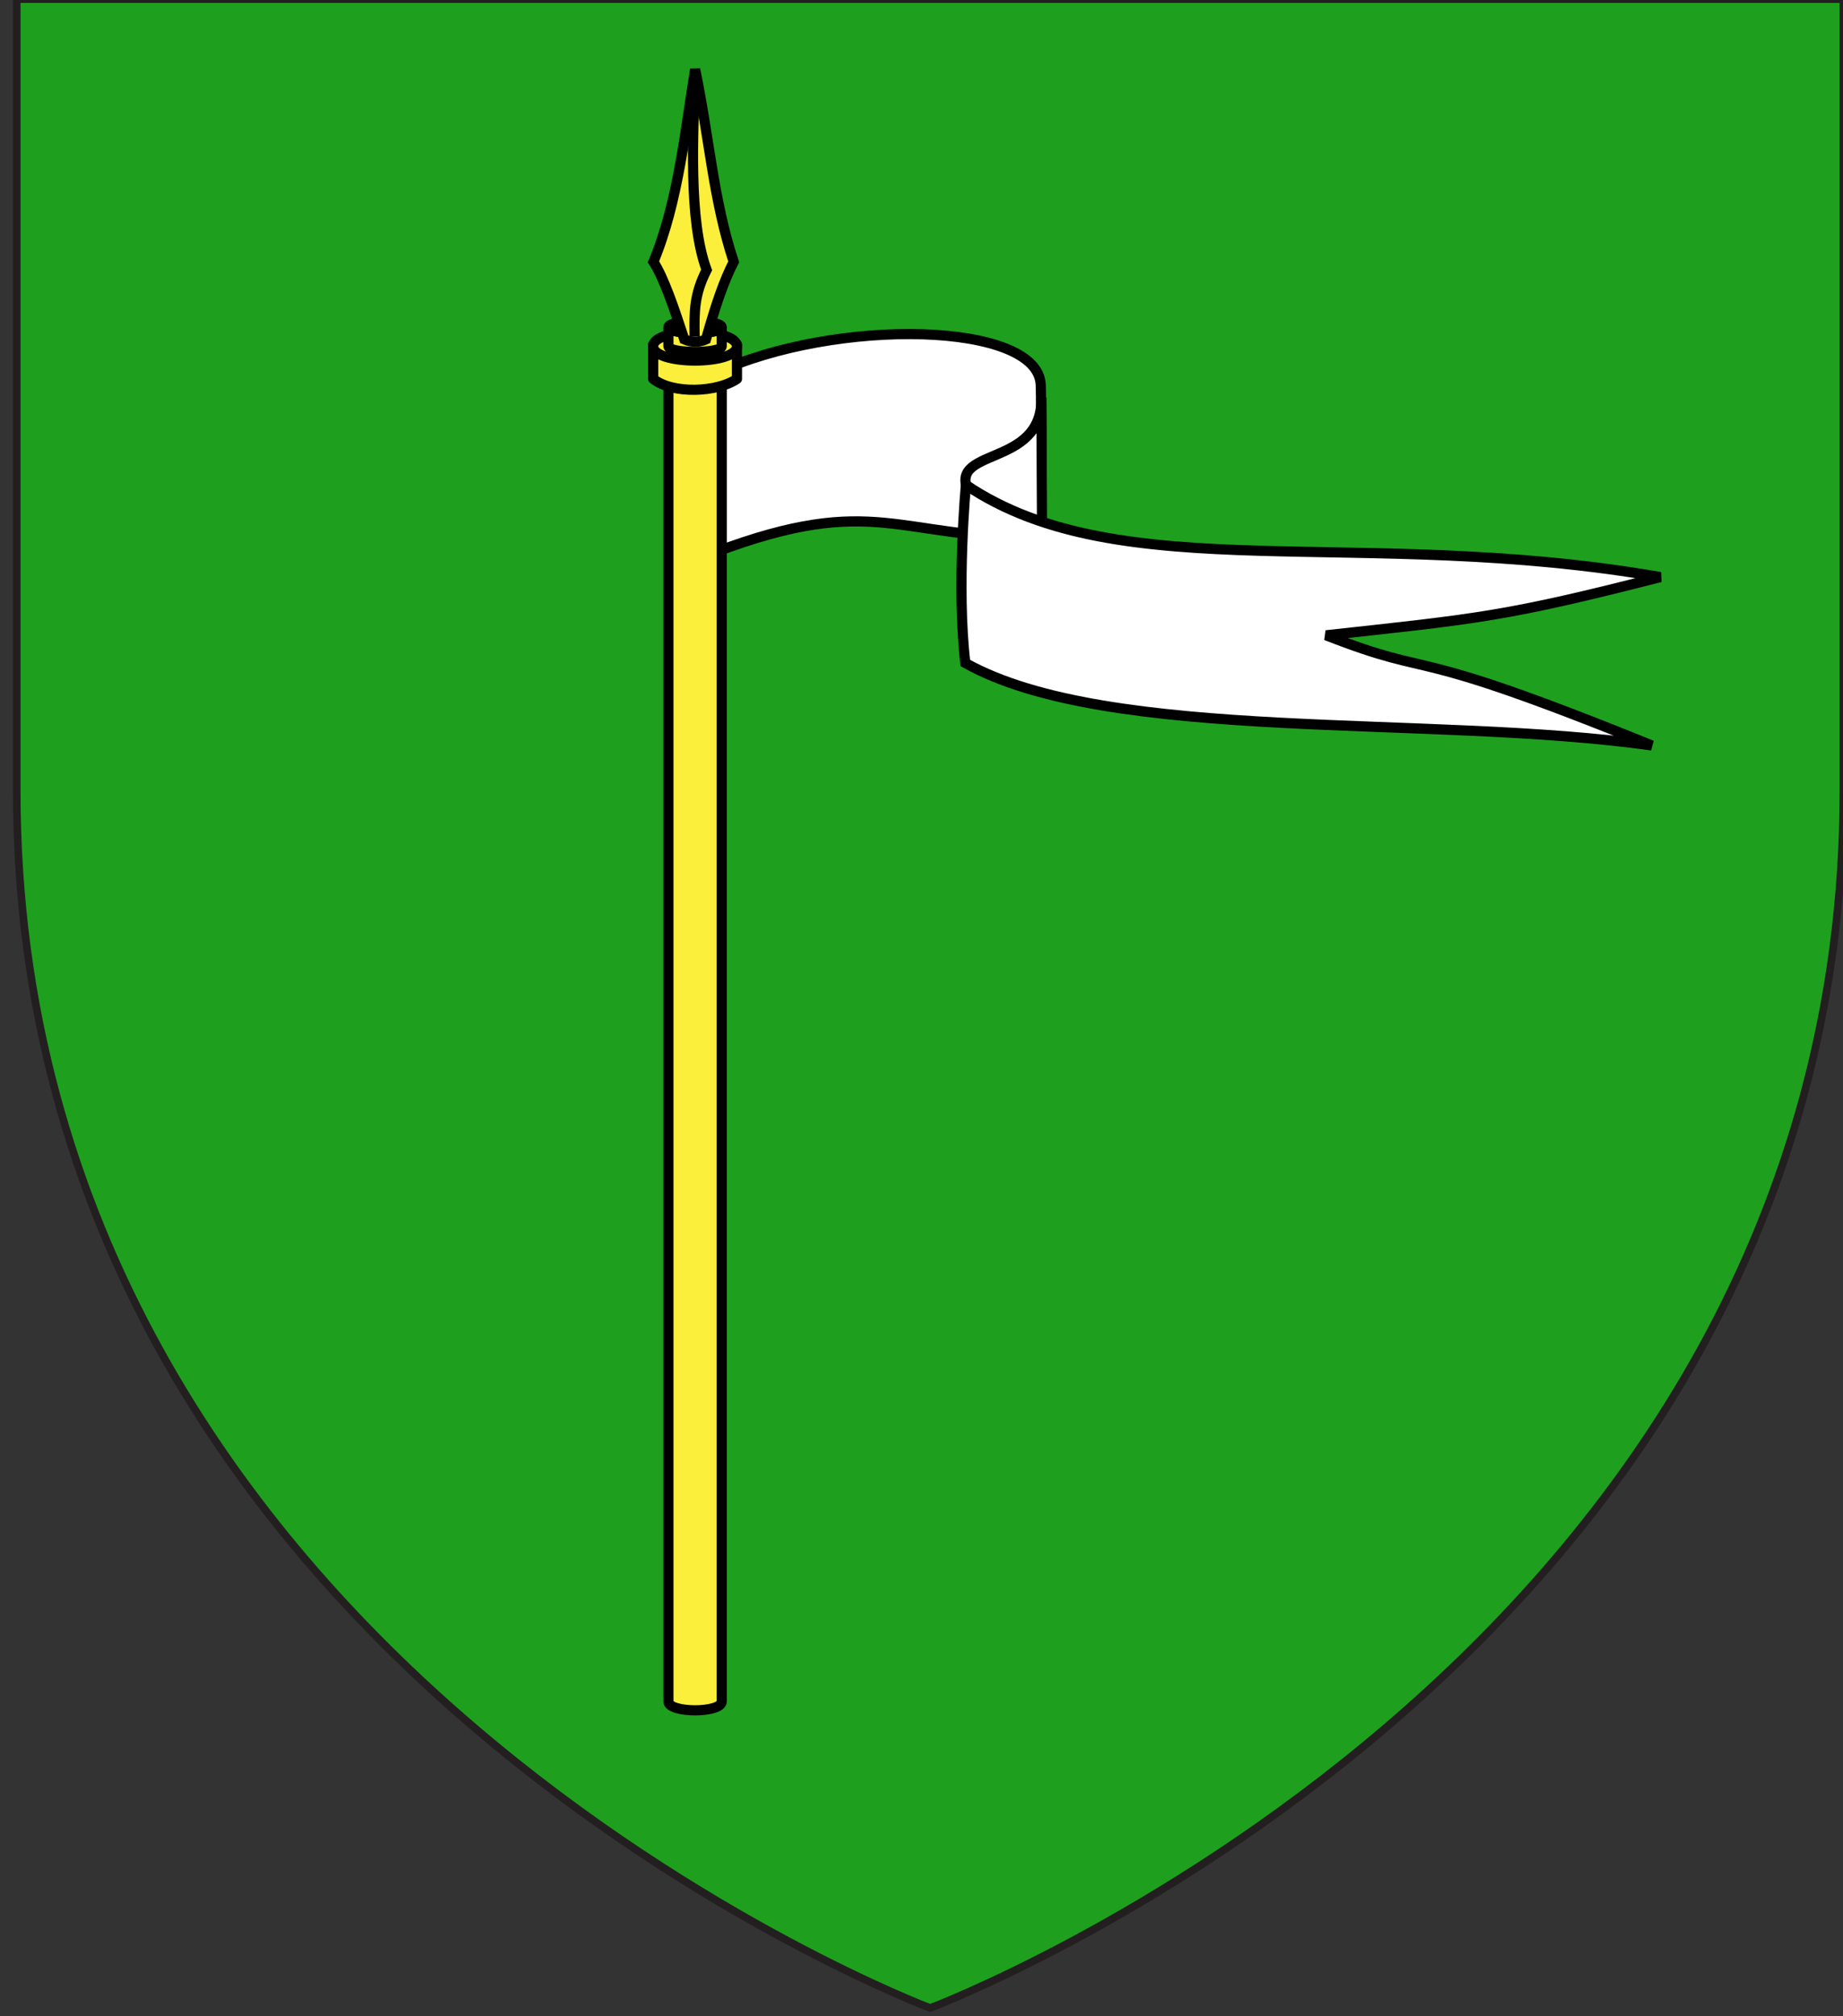
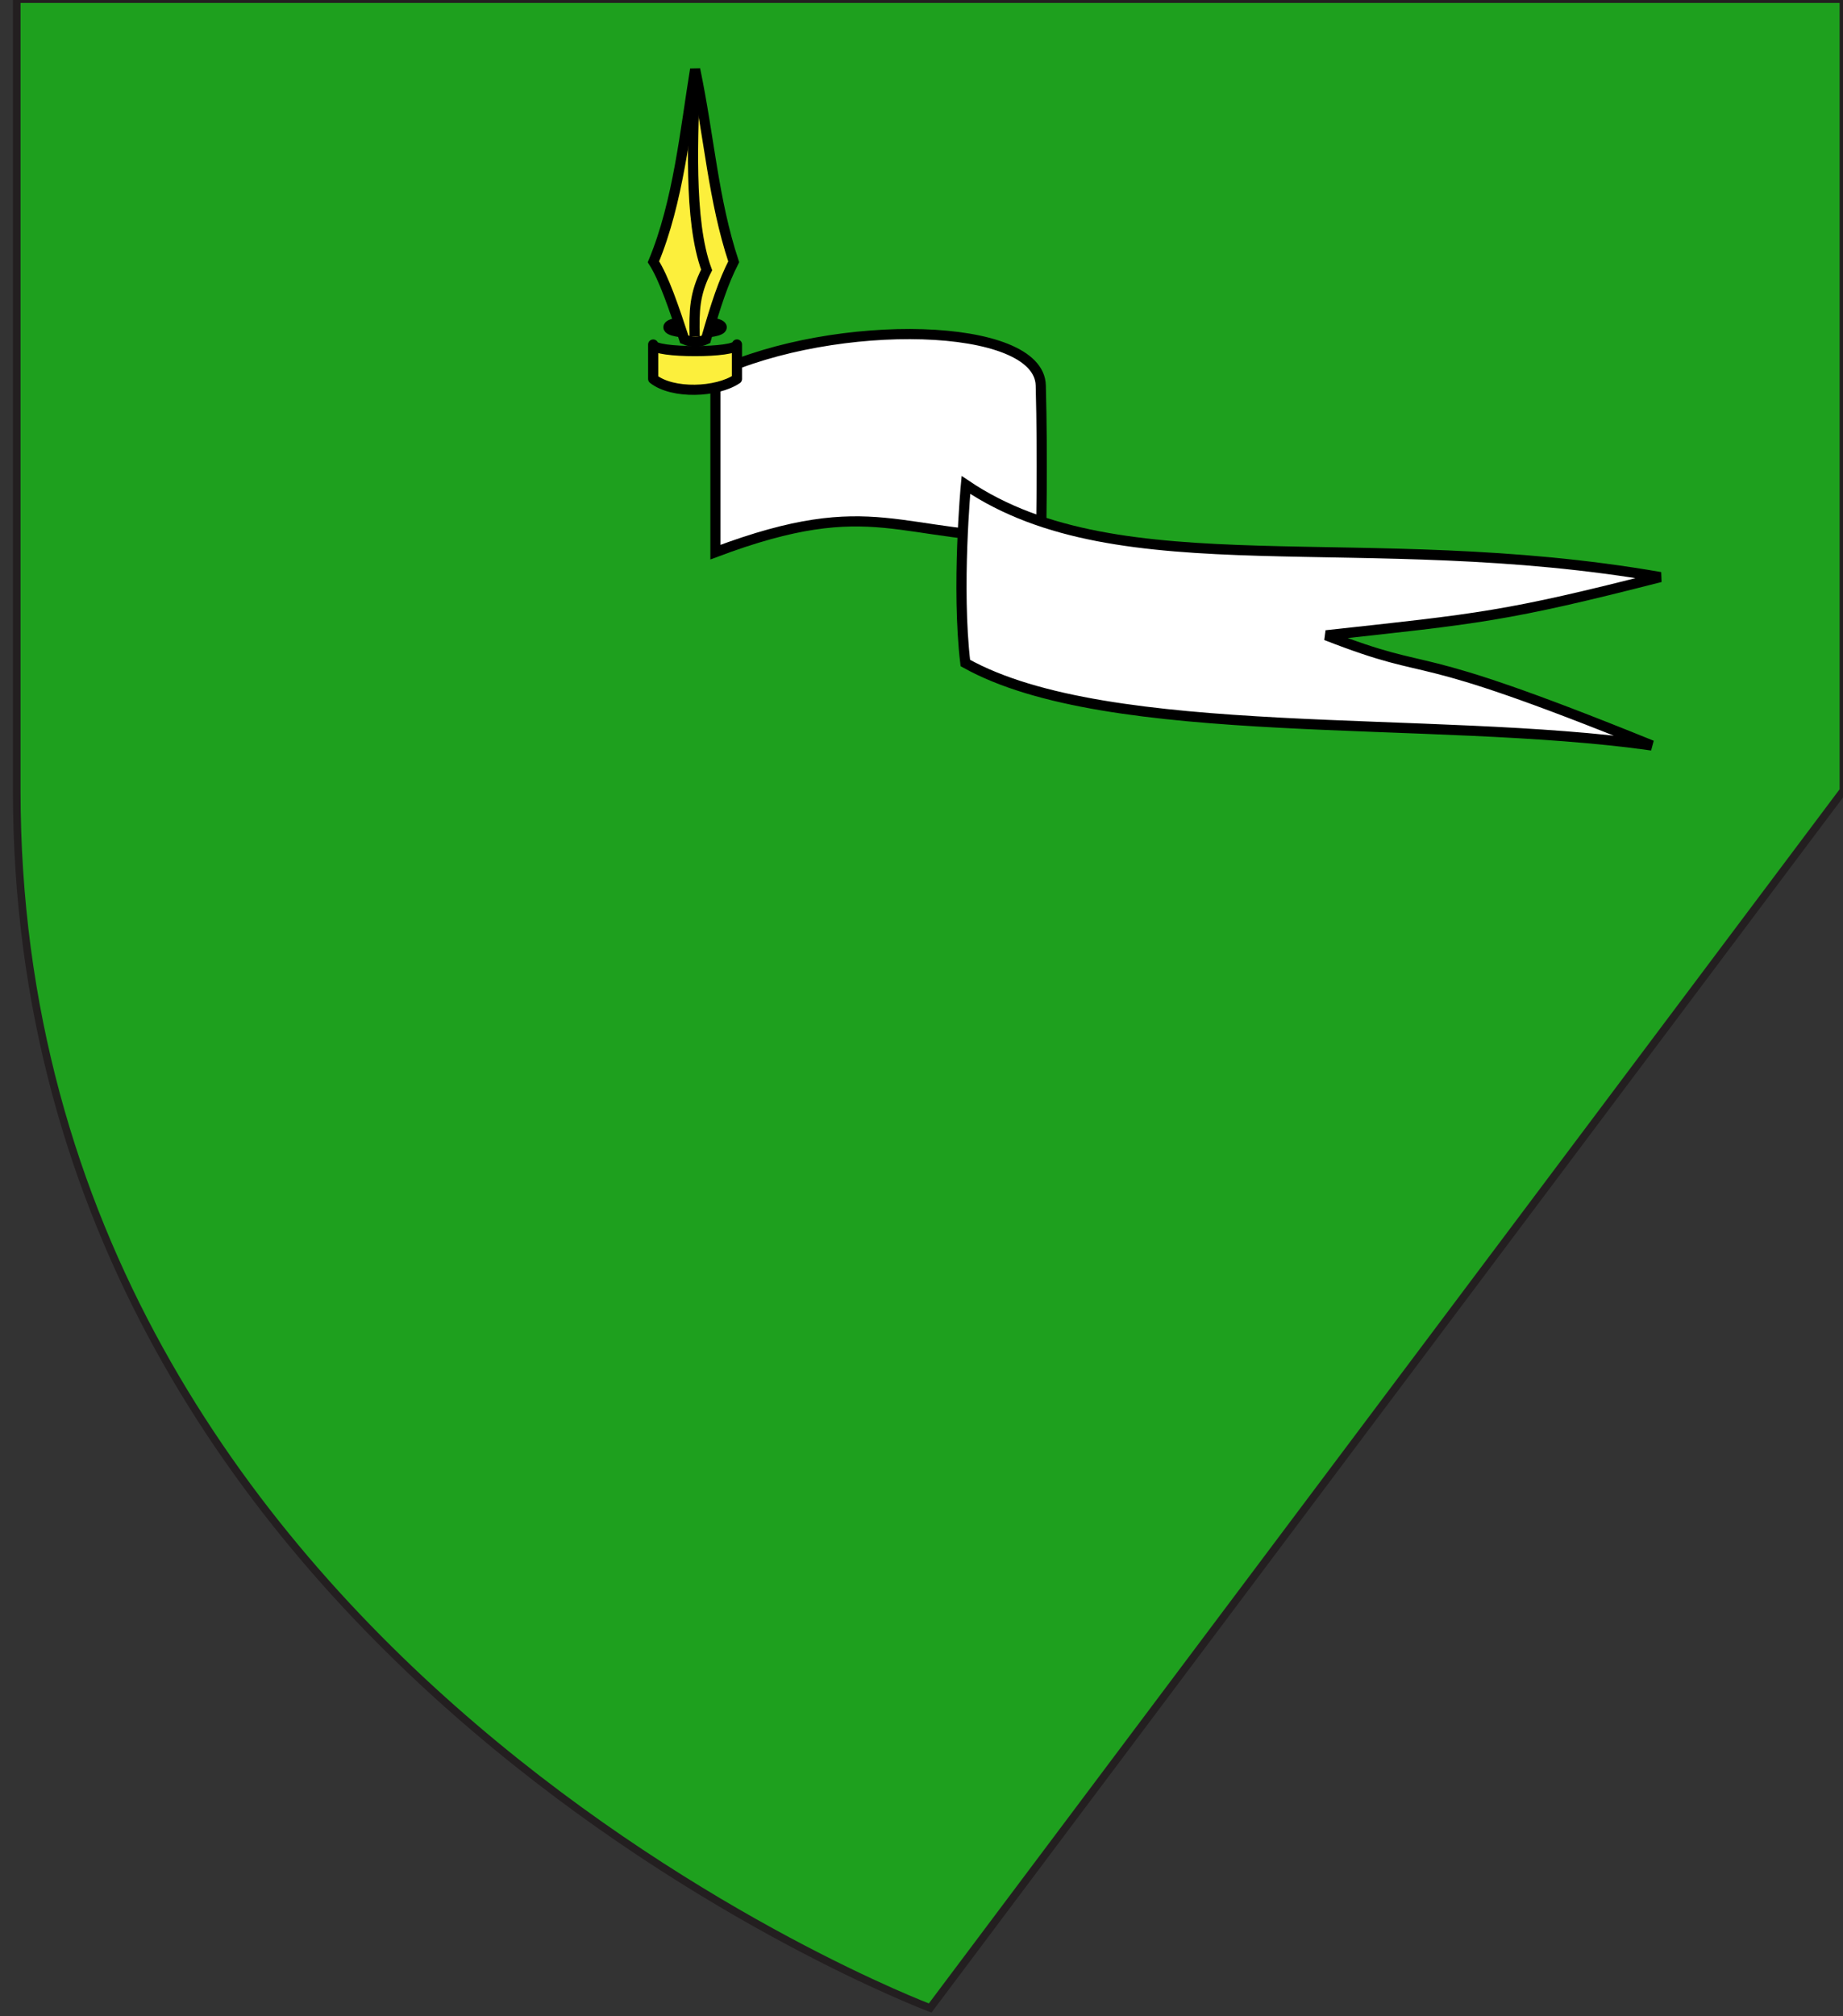
<svg xmlns="http://www.w3.org/2000/svg" version="1.1" id="Layer_1" x="0px" y="0px" width="181.417px" height="198.425px" viewBox="0.042 0.288 181.417 198.425" enable-background="new 0.042 0.288 181.417 198.425" xml:space="preserve">
  <rect x="0.042" y="0.288" width="181.417" height="198.425" fill="#333333" stroke="none" />
-   <path id="path1411_10_" fill="#1EA01E" stroke="#231F20" stroke-width="0.75" d="M91.604,197.9c0,0-89.915-33.836-89.915-119.812  c0-85.982,0-77.884,0-77.884H181.5v77.884C181.5,164.064,91.604,197.9,91.604,197.9z" />
+   <path id="path1411_10_" fill="#1EA01E" stroke="#231F20" stroke-width="0.75" d="M91.604,197.9c0,0-89.915-33.836-89.915-119.812  c0-85.982,0-77.884,0-77.884H181.5v77.884z" />
  <g>
    <g id="Guidon">
      <path id="path6764" fill="#FFFFFF" stroke="#000000" d="M70.467,54.625V37.001c11.873-5.495,31.854-5.083,32.023,1.212    c0.201,7.341,0.031,14.979,0.031,14.979C88.397,53.338,86.239,48.692,70.467,54.625L70.467,54.625z" />
-       <path id="path6766" fill="#FFFFFF" stroke="#000000" d="M102.979,66.95l-7.447-17.953c-2.672-4.85,7.194-2.488,7.016-9.579    l0.107,20.092C104.639,64.554,101.141,61.736,102.979,66.95z" />
      <path id="path6768" fill="#FFFFFF" stroke="#000000" d="M162.641,73.651c-25.215-10.229-20.541-6.342-32.062-10.843    c15.028-1.638,17.7-1.842,32.897-5.728c-29.392-5.115-53.103,1.227-68.353-9.07c0,0-0.946,10.093-0.057,17.526    C109.205,73.447,140.932,70.583,162.641,73.651z" />
    </g>
    <g id="Hampe">
-       <path id="path6300" fill="#FCEF3C" stroke="#000000" d="M65.837,37.238v130.487c0,1.172,5.249,1.172,5.249,0V37.238    C71.086,38.411,65.837,38.411,65.837,37.238L65.837,37.238z" />
      <path id="path2400" fill="#FCEF3C" stroke="#000000" stroke-linecap="round" stroke-linejoin="round" d="M68.462,34.84    c2.061,0.001,4.123-0.217,4.123-0.651c0,0.131,0,3.391,0,3.391c-1.971,1.333-6.317,1.516-8.247-0.003c0,0,0-3.242,0-3.383    C64.338,34.627,66.401,34.84,68.462,34.84z" />
-       <path id="path2402" fill="#FCEF3C" stroke="#000000" d="M72.585,34.366c0,1.877-8.247,1.873-8.247-0.002    C64.338,32.496,72.585,32.5,72.585,34.366z" />
-       <path id="path2404" fill="#FCEF3C" stroke="#000000" d="M65.837,34.353c0,0.75,5.249,0.75,5.249,0l-0.003-1.861    c0,0.751-5.246,0.742-5.246-0.008V34.353z" />
      <path id="path8355" fill="#FCEF3C" stroke="#000000" d="M71.086,32.493c0,0.753-5.249,0.749-5.249-0.001    S71.086,31.74,71.086,32.493z" />
      <path id="path6148" fill="#FCEF3C" stroke="#000000" d="M67.403,33.69c-1.015-3.103-2.025-6.076-3.039-7.638    c2.447-5.874,3.142-13.07,4.104-18.943c1.416,6.814,1.773,12.815,3.796,18.943c-1.011,1.991-1.721,4.107-2.731,7.638    C68.89,33.993,68.065,33.98,67.403,33.69z" />
      <path id="path6150" fill="#FCEF3C" stroke="#000000" d="M68.477,7.301c-0.206,6.158-0.69,14.645,1.123,19.551    c-1.217,2.394-1.229,4.034-1.182,6.549" />
    </g>
  </g>
</svg>